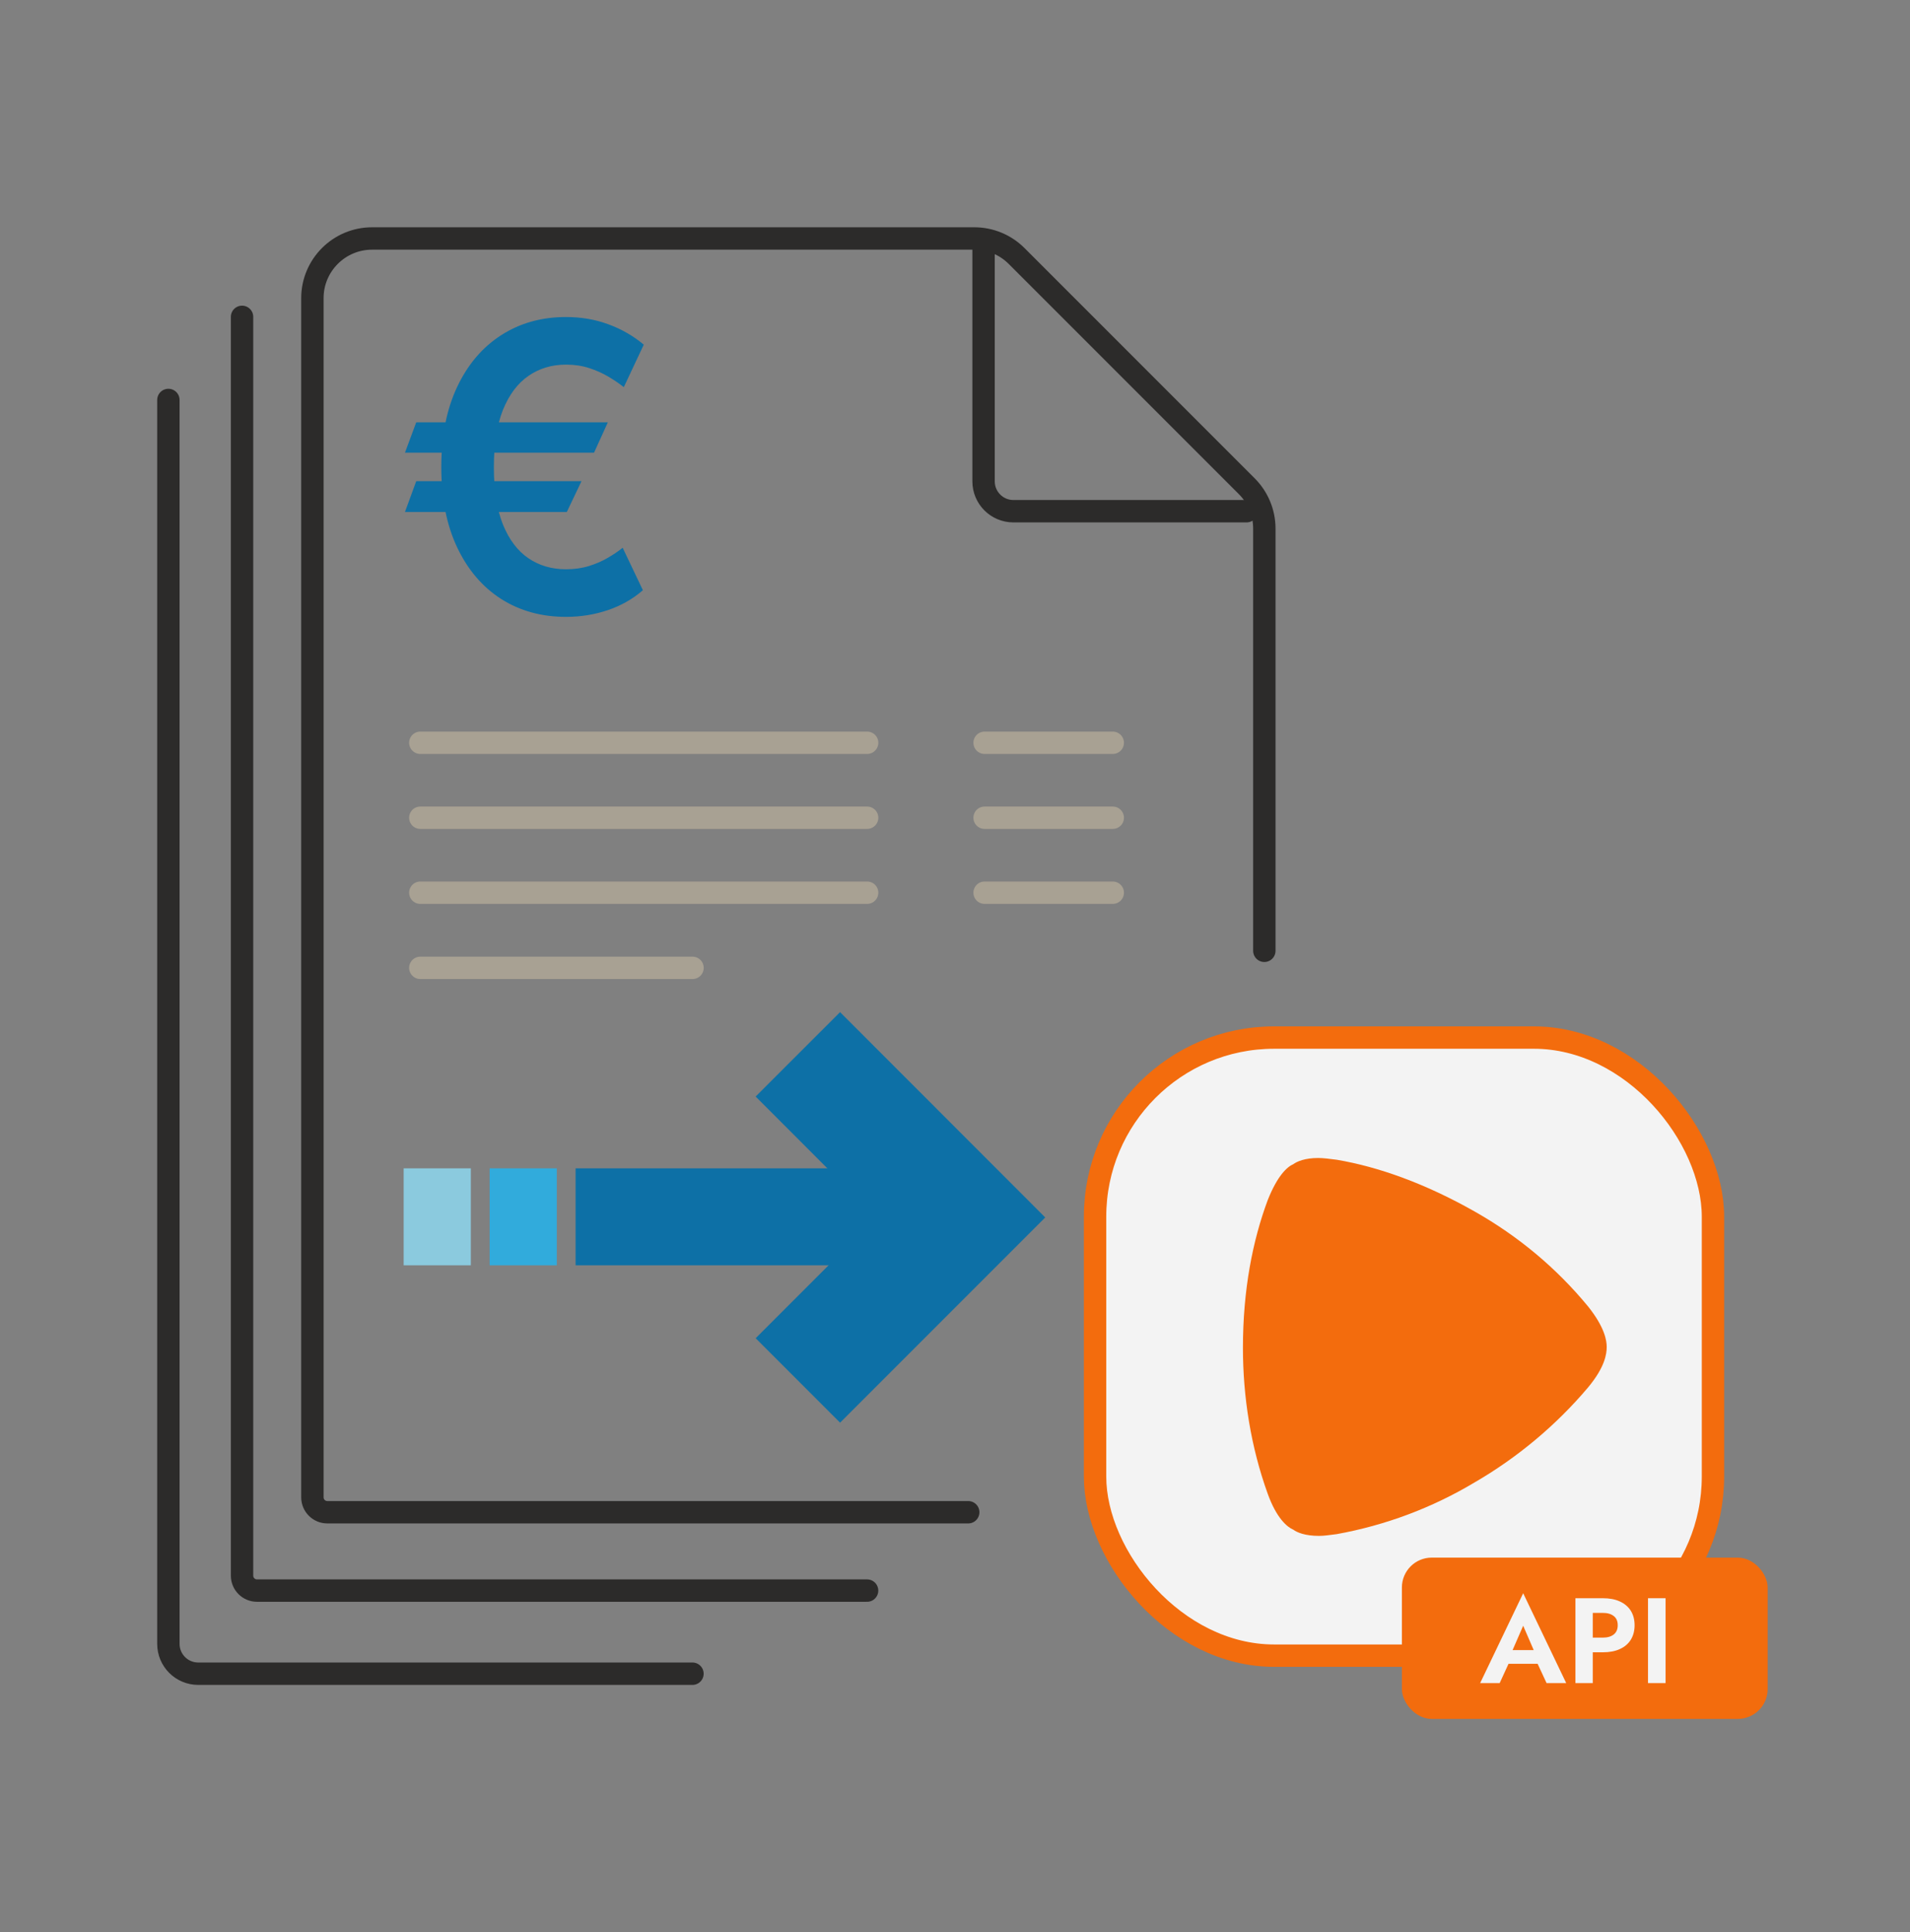
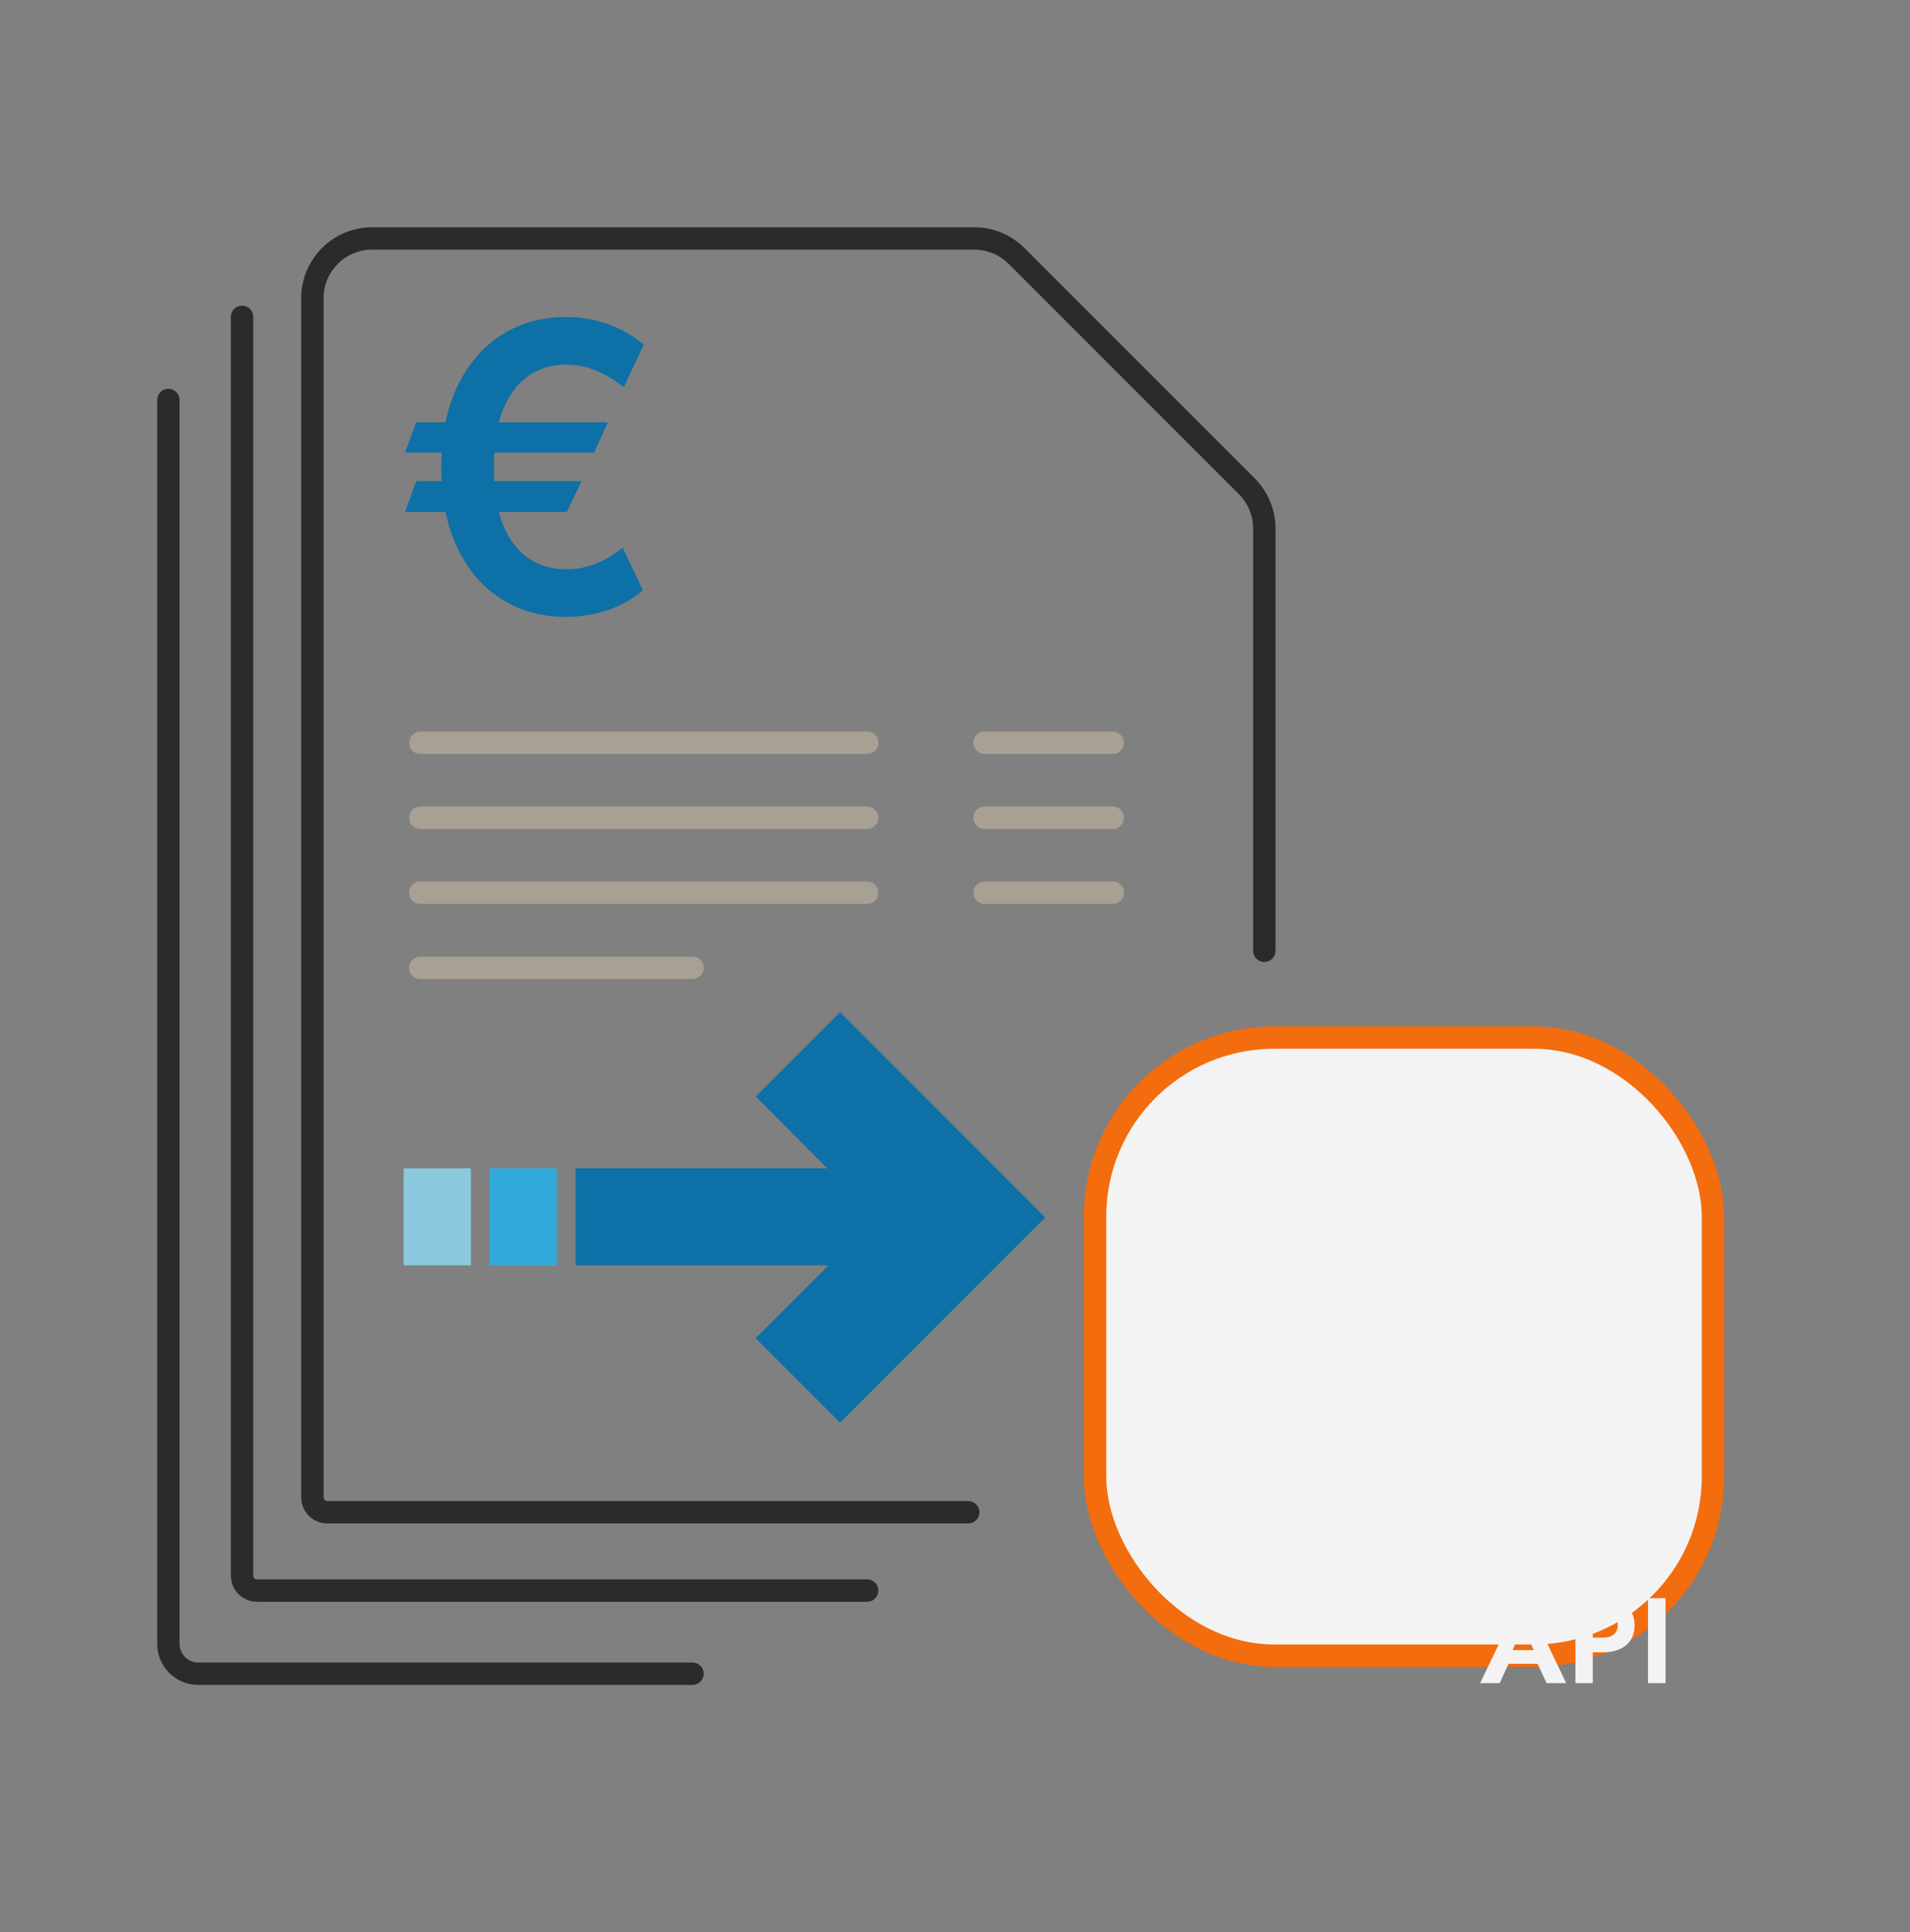
<svg xmlns="http://www.w3.org/2000/svg" width="88" height="89" viewBox="0 0 88 89" fill="none">
  <rect x="0" y="0" width="88" height="89" fill="#808080" stroke="none" />
  <g opacity="0.9">
    <path d="M58.252 43.793V24.344C58.252 23.615 57.962 22.916 57.447 22.4L46.837 11.79C46.321 11.274 45.622 10.984 44.892 10.984H17.143C15.624 10.984 14.393 12.216 14.393 13.734V68.964C14.393 69.344 14.7 69.652 15.08 69.652H44.609" stroke="#222120" stroke-width="1.031" stroke-linecap="round" />
    <path d="M11.152 14.594V72.573C11.152 72.953 11.46 73.261 11.84 73.261H39.95" stroke="#222120" stroke-width="1.031" stroke-linecap="round" />
    <path d="M7.758 18.422V75.714C7.758 76.474 8.373 77.089 9.133 77.089H31.904" stroke="#222120" stroke-width="1.031" stroke-linecap="round" />
    <path d="M19.365 34.211H39.952" stroke="#ACA495" stroke-width="1.031" stroke-linecap="round" />
    <path d="M45.363 34.211L51.269 34.211" stroke="#ACA495" stroke-width="1.031" stroke-linecap="round" />
    <path d="M19.365 37.664H39.952" stroke="#ACA495" stroke-width="1.031" stroke-linecap="round" />
    <path d="M45.363 37.664L51.269 37.664" stroke="#ACA495" stroke-width="1.031" stroke-linecap="round" />
    <path d="M19.365 41.117H39.952" stroke="#ACA495" stroke-width="1.031" stroke-linecap="round" />
    <path d="M45.363 41.117L51.269 41.117" stroke="#ACA495" stroke-width="1.031" stroke-linecap="round" />
    <path d="M19.365 44.578H31.907" stroke="#ACA495" stroke-width="1.031" stroke-linecap="round" />
    <path d="M28.005 19.452L27.369 20.851H18.658L19.177 19.452H28.005ZM26.791 22.163L26.115 23.581H18.658L19.177 22.163H26.791ZM29.66 15.875L28.741 17.831C28.53 17.665 28.292 17.503 28.025 17.345C27.758 17.188 27.463 17.056 27.139 16.951C26.815 16.846 26.461 16.794 26.076 16.794C25.424 16.794 24.848 16.967 24.349 17.312C23.85 17.654 23.459 18.175 23.174 18.875C22.894 19.571 22.754 20.452 22.754 21.52C22.754 22.588 22.894 23.47 23.174 24.165C23.459 24.861 23.85 25.378 24.349 25.715C24.848 26.052 25.424 26.22 26.076 26.22C26.461 26.22 26.815 26.17 27.139 26.069C27.463 25.968 27.754 25.841 28.012 25.688C28.274 25.535 28.5 25.382 28.688 25.229L29.62 27.185C29.152 27.592 28.611 27.898 27.999 28.104C27.391 28.309 26.75 28.412 26.076 28.412C24.955 28.412 23.962 28.139 23.096 27.592C22.233 27.041 21.557 26.251 21.067 25.222C20.577 24.189 20.332 22.955 20.332 21.52C20.332 20.08 20.577 18.844 21.067 17.811C21.557 16.779 22.233 15.987 23.096 15.435C23.962 14.879 24.955 14.602 26.076 14.602C26.776 14.602 27.426 14.713 28.025 14.936C28.629 15.155 29.174 15.468 29.66 15.875Z" fill="#006EAA" />
-     <path d="M57.431 23.546H46.691C45.932 23.546 45.316 22.931 45.316 22.171V11.094" stroke="#222120" stroke-width="1.031" stroke-linecap="round" />
    <rect x="50.453" y="47.789" width="28.469" height="28.469" rx="8.25" fill="white" stroke="#FF6900" stroke-width="1.031" />
-     <path fill-rule="evenodd" clip-rule="evenodd" d="M60.773 70.741C60.12 70.741 59.753 70.579 59.59 70.457C59.305 70.336 58.815 69.931 58.407 68.798C57.633 66.653 57.266 64.346 57.266 62.079C57.266 59.407 57.714 57.141 58.407 55.279C58.856 54.145 59.305 53.741 59.59 53.619C59.753 53.498 60.12 53.336 60.732 53.336C60.977 53.336 61.262 53.376 61.588 53.417C63.505 53.741 65.666 54.51 67.95 55.805C69.948 56.938 71.702 58.395 73.17 60.176C73.945 61.148 74.026 61.755 74.026 62.038C74.026 62.362 73.945 62.969 73.17 63.9C71.702 65.641 69.907 67.138 67.95 68.272C65.993 69.446 63.831 70.255 61.588 70.66C61.262 70.7 61.017 70.741 60.773 70.741Z" fill="#FF6900" />
-     <rect x="64.59" y="71.742" width="16.852" height="7.429" rx="1.375" fill="#FF6900" />
    <path d="M69.156 76.633L69.251 76.002H71.128L71.223 76.633H69.156ZM70.178 74.88L69.592 76.226L69.608 76.404L69.095 77.522H68.195L70.178 73.383L72.161 77.522H71.256L70.753 76.438L70.765 76.237L70.178 74.88Z" fill="white" />
    <path d="M72.585 73.612H73.384V77.522H72.585V73.612ZM73.071 74.288V73.612H73.847C74.156 73.612 74.419 73.662 74.635 73.763C74.855 73.863 75.022 74.007 75.138 74.193C75.253 74.379 75.311 74.6 75.311 74.857C75.311 75.111 75.253 75.332 75.138 75.522C75.022 75.708 74.855 75.852 74.635 75.952C74.419 76.053 74.156 76.103 73.847 76.103H73.071V75.427H73.847C74.06 75.427 74.227 75.379 74.35 75.282C74.473 75.185 74.534 75.043 74.534 74.857C74.534 74.667 74.473 74.526 74.35 74.433C74.227 74.336 74.06 74.288 73.847 74.288H73.071Z" fill="white" />
    <path d="M75.929 73.612H76.739V77.522H75.929V73.612Z" fill="white" />
    <rect x="26.52" y="53.812" width="15.967" height="4.466" fill="#006EAA" />
    <rect x="22.559" y="53.812" width="3.095" height="4.466" fill="#28AFE6" />
    <rect x="18.598" y="53.812" width="3.095" height="4.466" fill="#8CD1E8" />
    <path d="M36.76 48.562L44.268 56.074L36.76 63.582" stroke="#006EAA" stroke-width="5.5" />
  </g>
</svg>